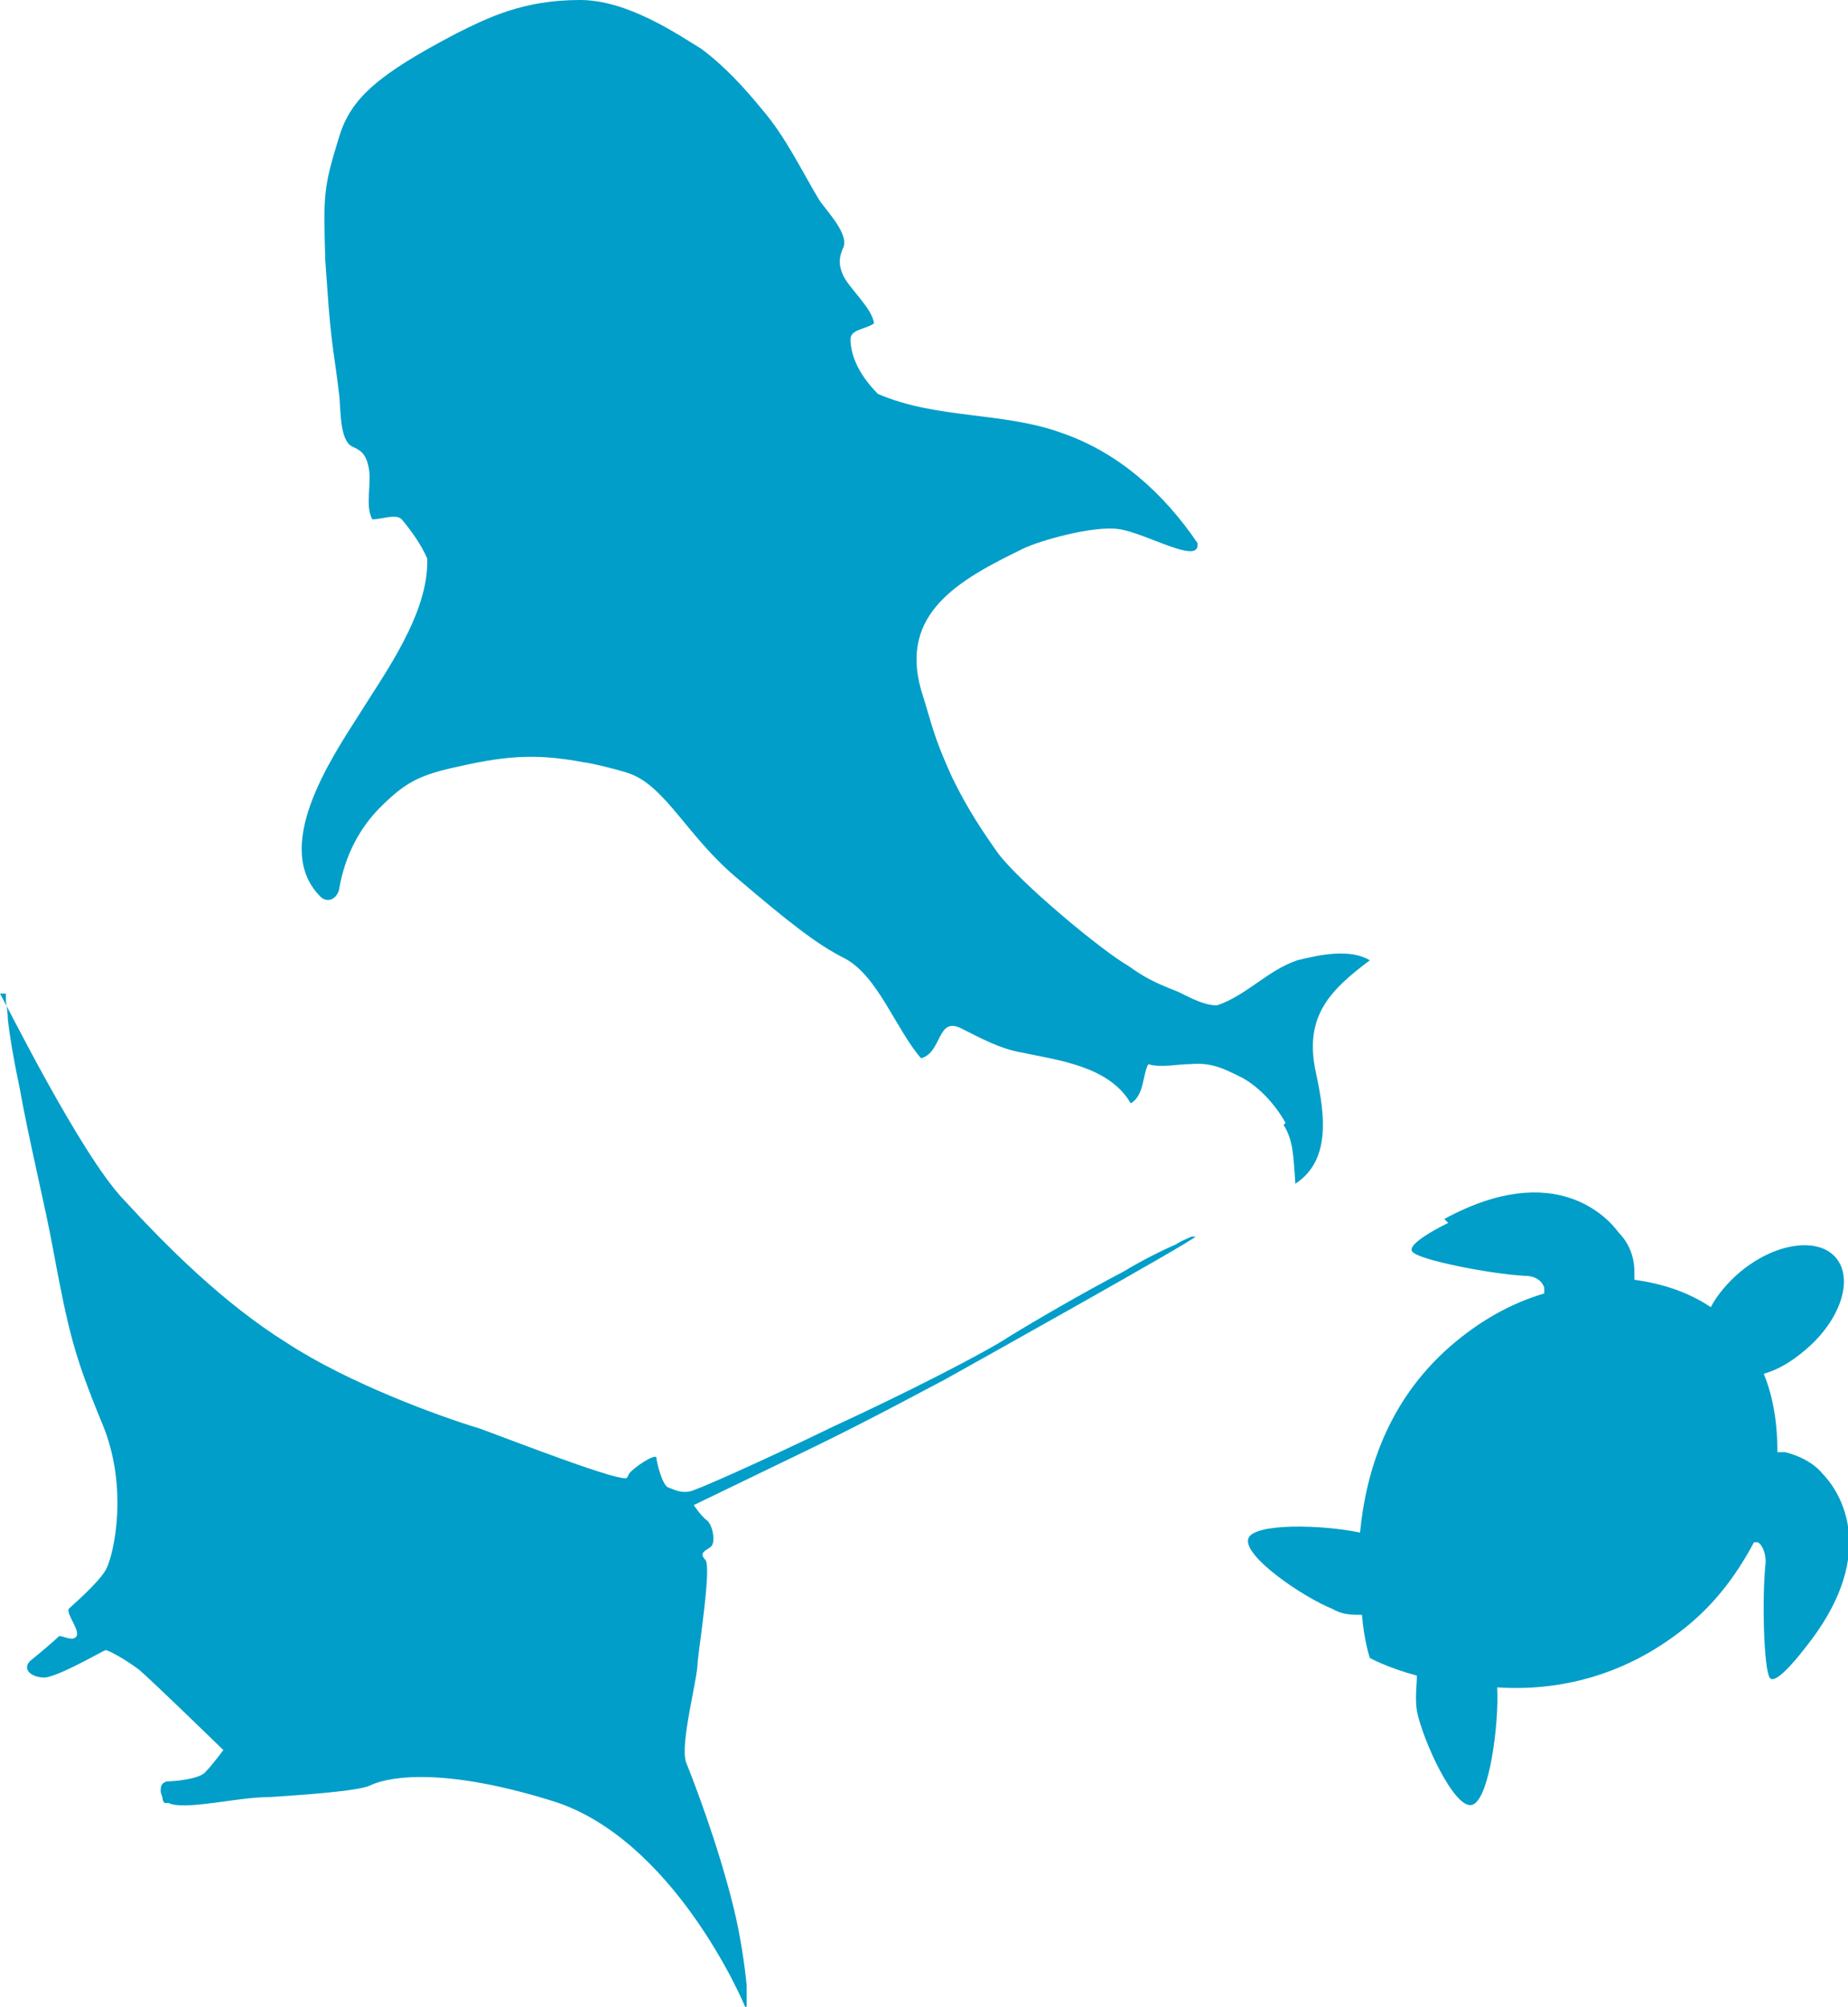
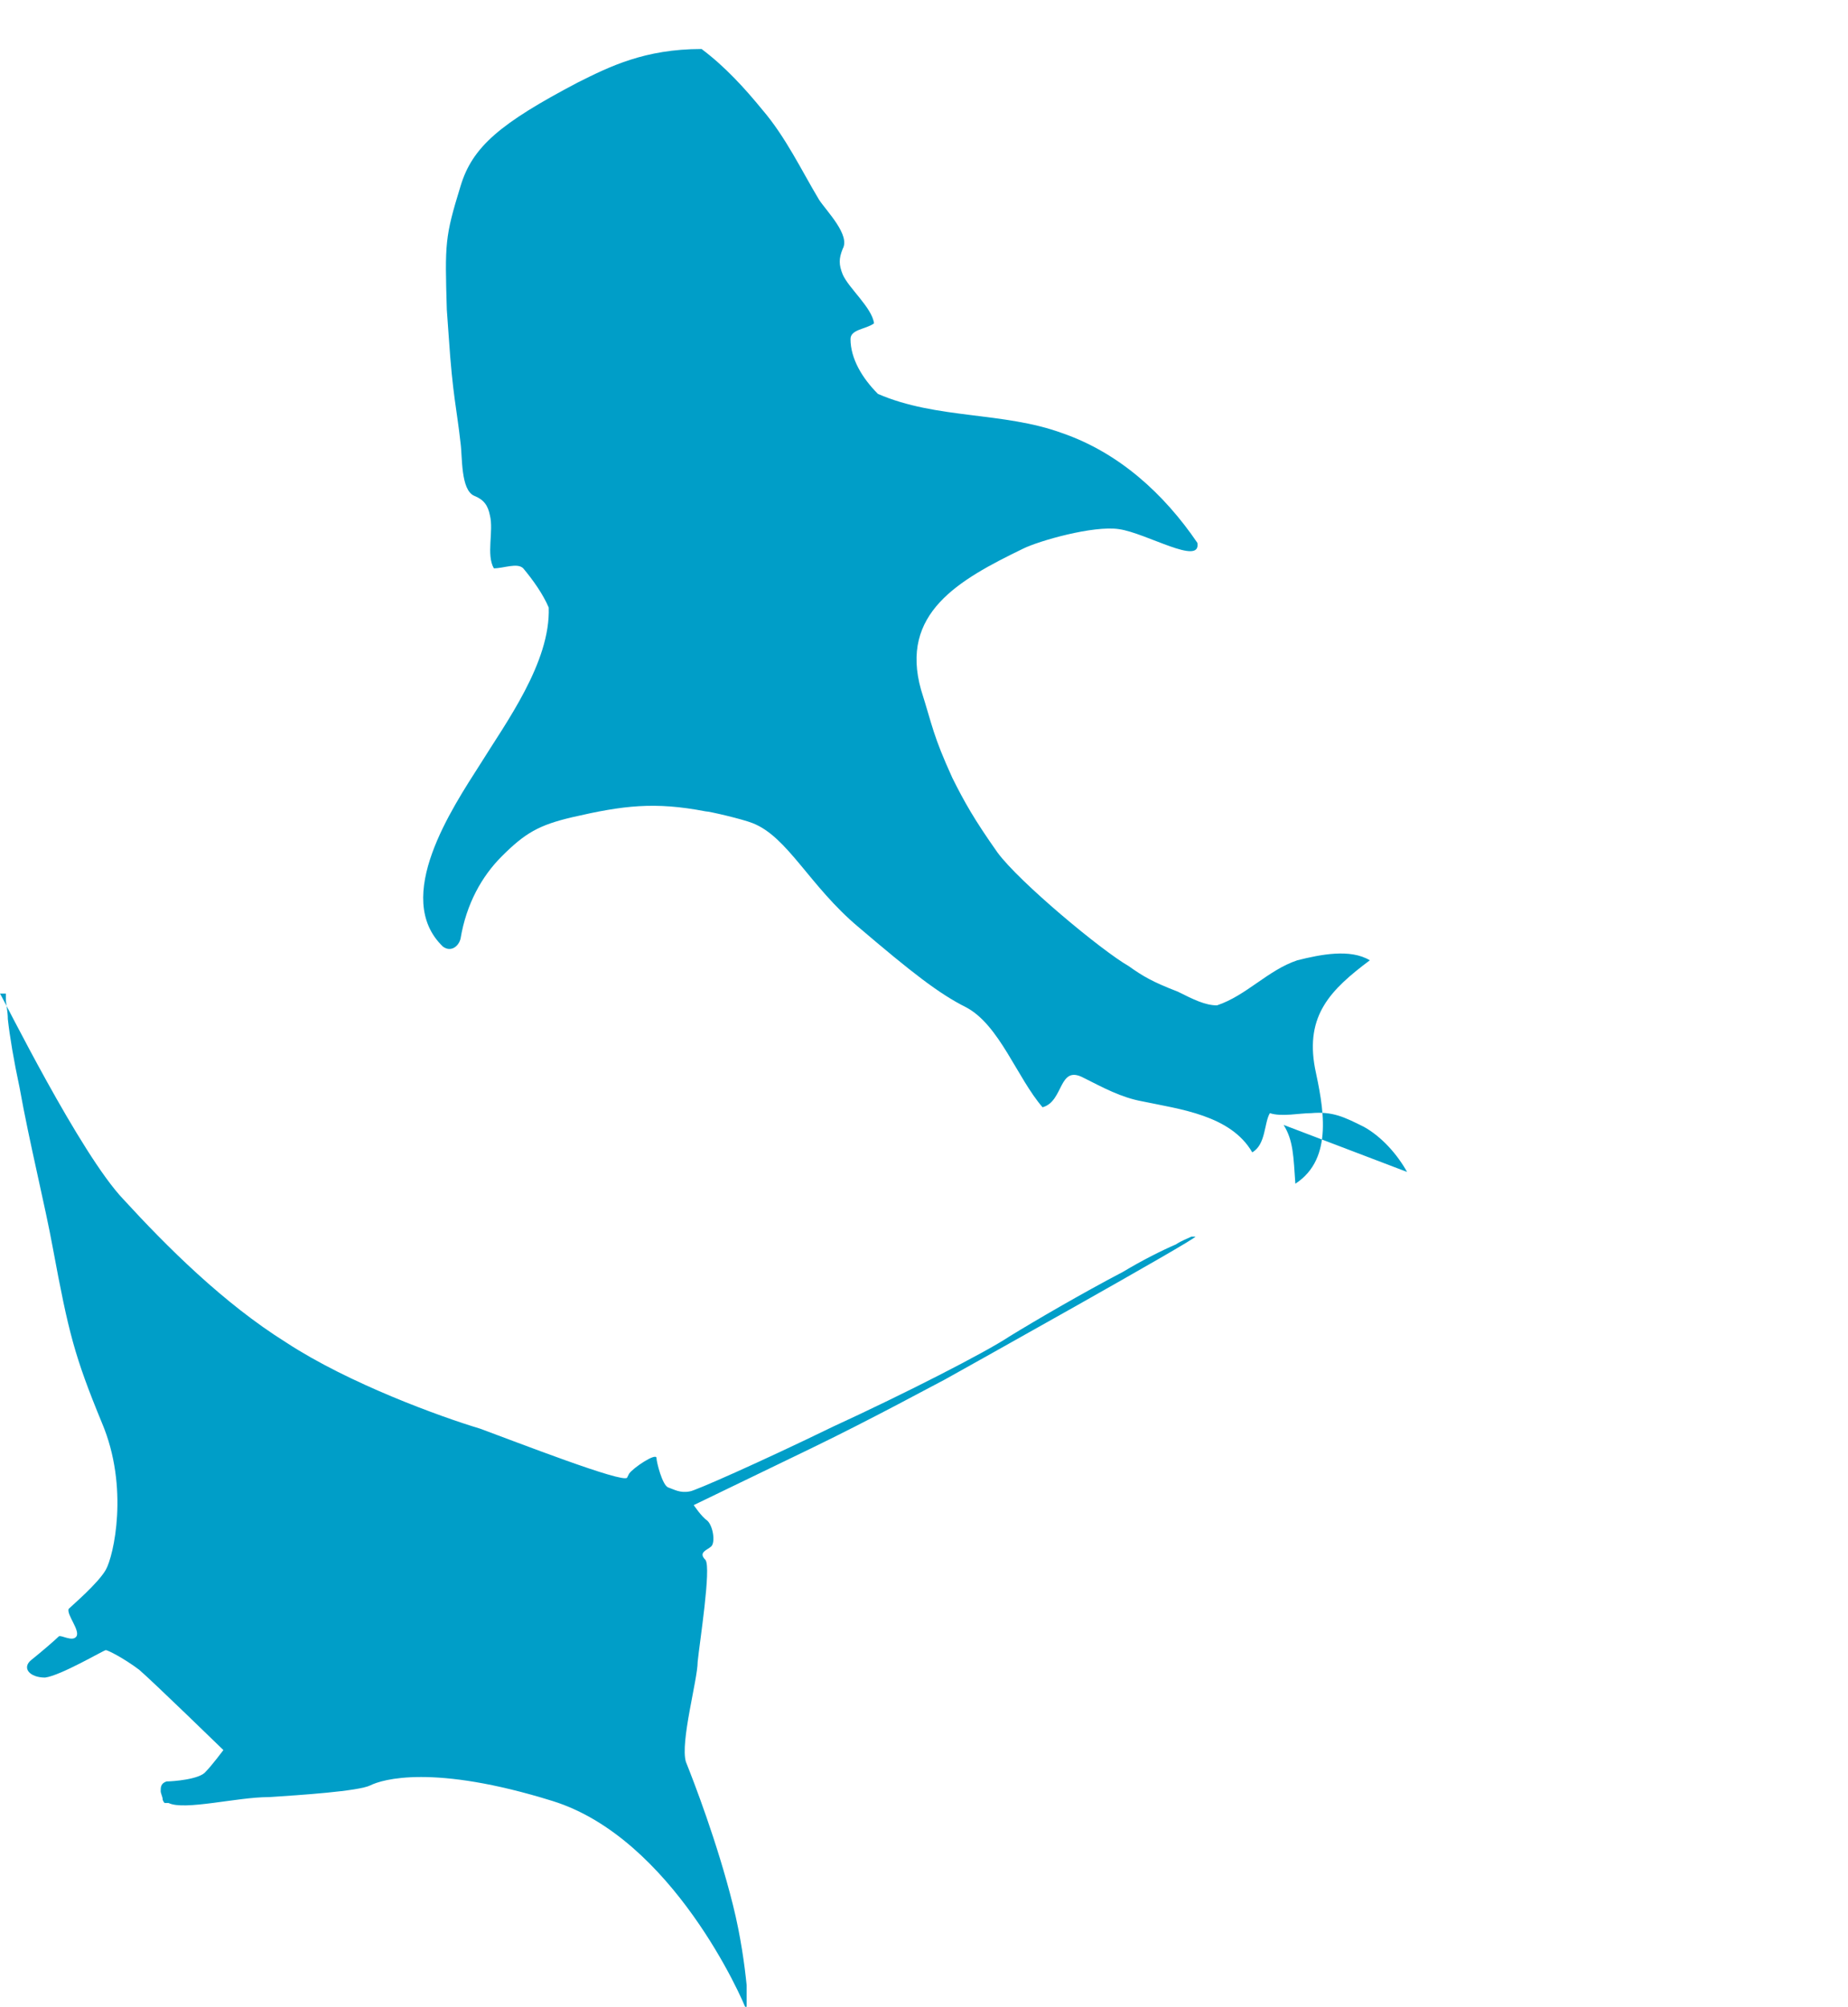
<svg xmlns="http://www.w3.org/2000/svg" id="Layer_1" version="1.1" viewBox="0 0 94.3 102.4">
-   <path d="M73.7,62.2c5.7-3.1,8.4,0,8.9.7.5.5.8,1.2.8,2,0,.1,0,.2,0,.4,1.4.2,2.7.6,3.9,1.4.3-.6.9-1.3,1.5-1.8,1.8-1.5,4-1.8,4.9-.7.9,1.1.2,3.2-1.6,4.7-.7.6-1.4,1-2.1,1.2.5,1.2.7,2.6.7,4,.1,0,.3,0,.4,0,.8.2,1.5.6,1.9,1.1.6.6,3.2,3.8-.9,8.9,0,0-1.5,2-1.8,1.5-.3-.5-.4-4.1-.2-5.9,0-.5-.2-.9-.4-1,0,0-.2,0-.2,0-.8,1.5-1.8,2.9-3.2,4.1-3.3,2.8-6.9,3.5-9.9,3.3.1,1.8-.4,5.8-1.3,6-.9.2-2.5-3.3-2.8-4.8-.1-.7,0-1.3,0-1.8-1.5-.4-2.4-.9-2.4-.9,0,0-.3-.9-.4-2.2-.5,0-1,0-1.5-.3-1.5-.6-4.6-2.7-4.3-3.6.3-.8,3.8-.7,5.7-.3.3-3.1,1.4-6.7,4.6-9.5,1.5-1.3,3.1-2.2,4.8-2.7,0,0,0-.2,0-.3-.1-.3-.4-.6-1-.6-1.8-.1-5.3-.8-5.7-1.2-.5-.4,1.8-1.5,1.8-1.5" fill="#009ec8" />
  <path d="M32.1,75.2c.2-.3,1.4-1.1,1.4-.8,0,.2.3,1.4.6,1.5.3.1.6.3,1.1.2.2,0,3.6-1.5,7.3-3.3,3.7-1.7,7.8-3.8,9-4.6,1.3-.8,3.7-2.2,5.8-3.3,1-.6,2-1.1,2.7-1.4.3-.2.6-.3.8-.4,0,0,.2,0,.2,0,0,0,0,0,0,0s0,0,0,0c.1.1-11.9,6.8-12.8,7.3-.4.2-3.7,2-6.8,3.5-3.1,1.5-6,2.9-6,2.9,0,0,.4.6.7.8.3.3.4,1.1.2,1.3-.2.2-.7.3-.3.7.3.4-.3,4.2-.4,5.2,0,.9-.9,4.1-.6,5.1.4,1,1.6,4.1,2.4,7.3.4,1.6.6,3.1.7,4.1,0,.5,0,.9,0,1.1,0,.1,0,.2,0,.2t0,0h0s0,0,0,0c-.2-.6-3.8-8.8-9.9-10.7-6.1-1.9-8.7-1.1-9.3-.8-.6.3-3.6.5-5.2.6-1.6,0-4.3.7-5.1.3,0,0,0,0-.1,0,0,0,0,0-.1,0,0,0-.1-.1-.1-.2,0-.1-.1-.3-.1-.4,0-.2,0-.4.3-.5.3,0,1.7-.1,2-.5.3-.3.9-1.1.9-1.1,0,0-3.6-3.5-4.3-4.1-.8-.6-1.6-1-1.7-1-.1,0-2.3,1.3-3.1,1.4-.8,0-1.2-.5-.7-.9.5-.4,1.2-1,1.4-1.2.1-.1.7.3.9,0,.2-.3-.5-1.1-.4-1.4.2-.2,1.5-1.3,1.9-2,.4-.7,1.2-4.2-.2-7.5-1.4-3.4-1.7-4.6-2.5-8.9-.4-2.2-1.2-5.4-1.7-8.2-.3-1.4-.5-2.6-.6-3.5,0-.4-.1-.8-.1-1,0-.1,0-.2,0-.3H0c0,0,0,0,0,0,.2.3,4.1,8.2,6.3,10.5,2.2,2.4,5.1,5.3,8.3,7.3,3.2,2.1,7.9,3.8,9.9,4.4,1.9.7,7.3,2.8,7.5,2.5" fill="#009ec8" fill-rule="evenodd" />
-   <path d="M65.5,57.4c.5.8.5,1.6.6,3,2-1.3,1.4-4,1-5.9-.5-2.7.8-4,2.8-5.5-1-.6-2.5-.3-3.7,0-1.5.5-2.6,1.8-4.1,2.3-.6,0-1.2-.3-2-.7-1.3-.5-1.8-.8-2.5-1.3-1.4-.8-5.6-4.3-6.7-5.8-1.2-1.7-1.7-2.6-2.3-3.8-1-2.2-1-2.6-1.6-4.5-1.1-3.9,1.9-5.6,5.2-7.2.8-.4,3.6-1.2,4.9-1,1.4.2,4.2,1.9,4,.7-1.7-2.5-4-4.6-6.9-5.6-3-1.1-6.4-.7-9.4-2-.8-.8-1.4-1.8-1.4-2.8,0-.5.8-.5,1.2-.8-.1-.8-1.3-1.8-1.6-2.5-.2-.5-.2-.8,0-1.3.4-.7-.8-1.9-1.2-2.5-.9-1.5-1.7-3.2-2.9-4.6-.9-1.1-1.9-2.2-3.1-3.1C34.5,1.7,32,0,29.6,0c-2.9,0-4.7.9-6.3,1.7-4,2.1-5.4,3.3-6,5.3-.8,2.6-.8,2.9-.7,6.3,0,0,.1,1.4.1,1.4.2,3,.4,3.6.6,5.4.1.7,0,2.4.7,2.7.5.2.7.5.8,1,.2.8-.2,2,.2,2.7.5,0,1.2-.3,1.5,0,.5.6,1,1.3,1.3,2,.1,2.8-2.2,5.9-3.5,8-1.4,2.2-4.5,6.8-1.9,9.3.4.3.8,0,.9-.4.3-1.8,1.1-3.2,2.1-4.2,1.2-1.2,1.9-1.6,3.6-2,2.6-.6,4.2-.8,6.8-.3.2,0,1.9.4,2.4.6,1.8.7,2.9,3.2,5.4,5.3,2.7,2.3,4.1,3.4,5.5,4.1,1.7.9,2.6,3.6,3.9,5.1,1.1-.3.8-2.2,2.1-1.5,1,.5,1.9,1,3,1.2,1.9.4,4.5.7,5.6,2.6.7-.4.6-1.5.9-2,.6.2,1.5,0,2.1,0,1.1-.1,1.7.2,2.7.7.9.5,1.7,1.4,2.2,2.3Z" fill="#009ec8" />
+   <path d="M65.5,57.4c.5.8.5,1.6.6,3,2-1.3,1.4-4,1-5.9-.5-2.7.8-4,2.8-5.5-1-.6-2.5-.3-3.7,0-1.5.5-2.6,1.8-4.1,2.3-.6,0-1.2-.3-2-.7-1.3-.5-1.8-.8-2.5-1.3-1.4-.8-5.6-4.3-6.7-5.8-1.2-1.7-1.7-2.6-2.3-3.8-1-2.2-1-2.6-1.6-4.5-1.1-3.9,1.9-5.6,5.2-7.2.8-.4,3.6-1.2,4.9-1,1.4.2,4.2,1.9,4,.7-1.7-2.5-4-4.6-6.9-5.6-3-1.1-6.4-.7-9.4-2-.8-.8-1.4-1.8-1.4-2.8,0-.5.8-.5,1.2-.8-.1-.8-1.3-1.8-1.6-2.5-.2-.5-.2-.8,0-1.3.4-.7-.8-1.9-1.2-2.5-.9-1.5-1.7-3.2-2.9-4.6-.9-1.1-1.9-2.2-3.1-3.1c-2.9,0-4.7.9-6.3,1.7-4,2.1-5.4,3.3-6,5.3-.8,2.6-.8,2.9-.7,6.3,0,0,.1,1.4.1,1.4.2,3,.4,3.6.6,5.4.1.7,0,2.4.7,2.7.5.2.7.5.8,1,.2.8-.2,2,.2,2.7.5,0,1.2-.3,1.5,0,.5.6,1,1.3,1.3,2,.1,2.8-2.2,5.9-3.5,8-1.4,2.2-4.5,6.8-1.9,9.3.4.3.8,0,.9-.4.3-1.8,1.1-3.2,2.1-4.2,1.2-1.2,1.9-1.6,3.6-2,2.6-.6,4.2-.8,6.8-.3.2,0,1.9.4,2.4.6,1.8.7,2.9,3.2,5.4,5.3,2.7,2.3,4.1,3.4,5.5,4.1,1.7.9,2.6,3.6,3.9,5.1,1.1-.3.8-2.2,2.1-1.5,1,.5,1.9,1,3,1.2,1.9.4,4.5.7,5.6,2.6.7-.4.6-1.5.9-2,.6.2,1.5,0,2.1,0,1.1-.1,1.7.2,2.7.7.9.5,1.7,1.4,2.2,2.3Z" fill="#009ec8" />
</svg>